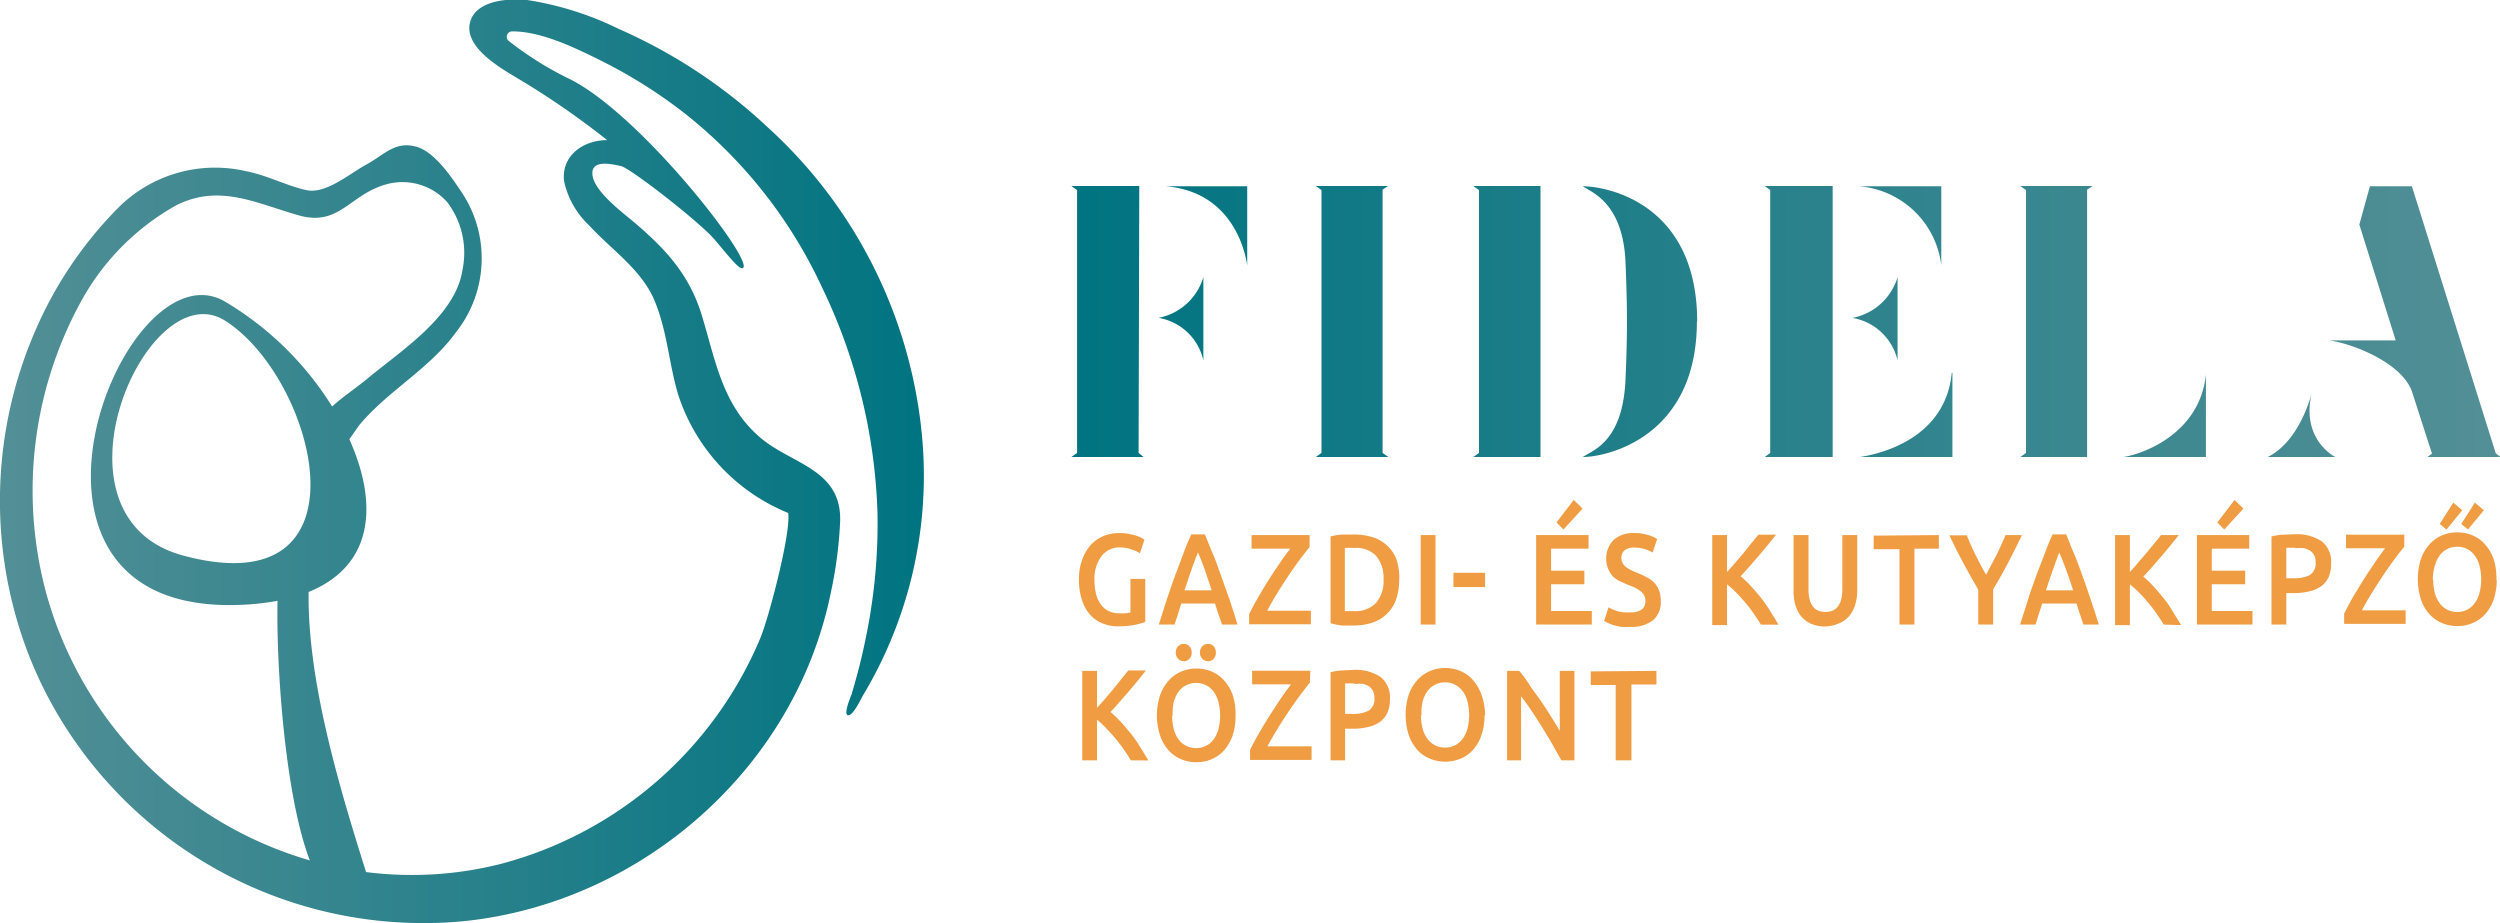
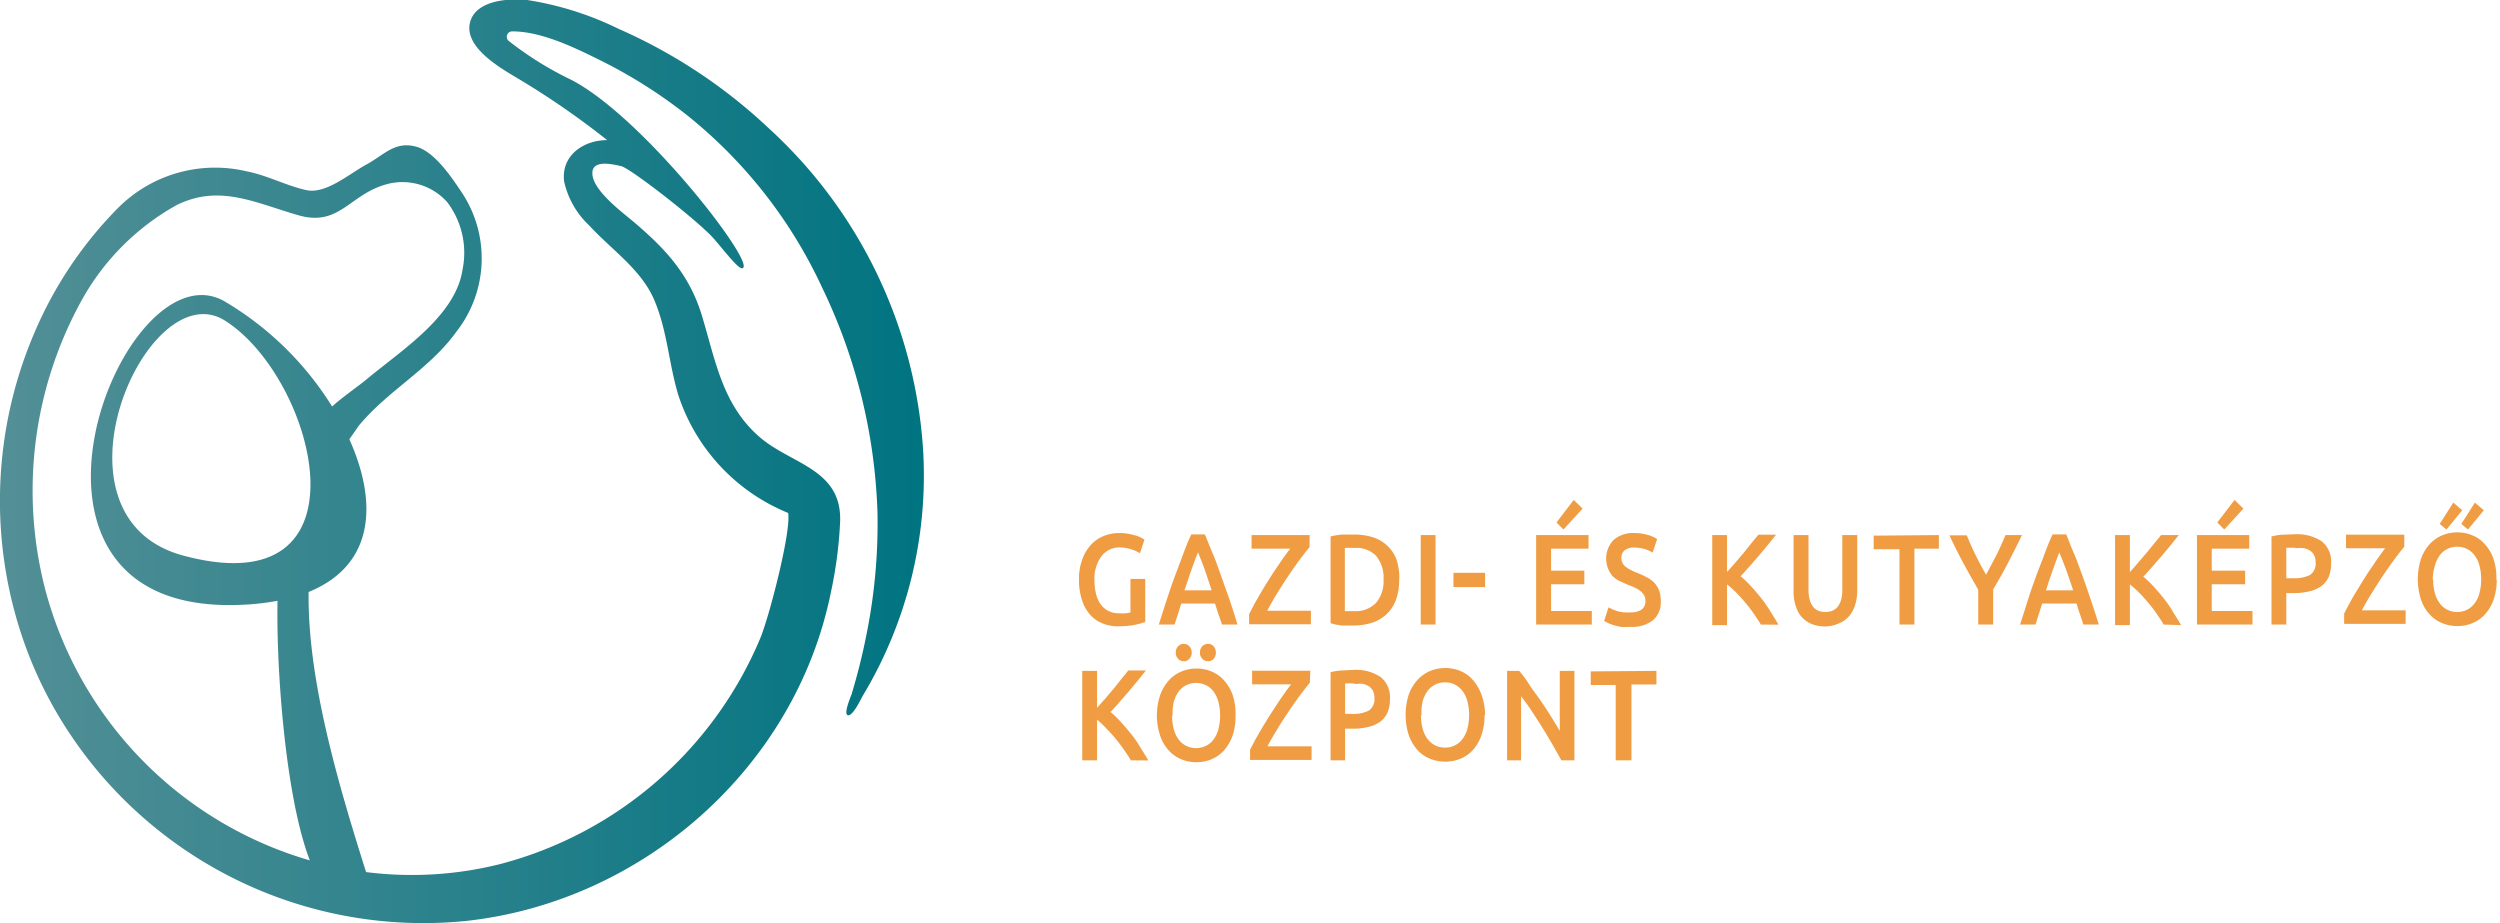
<svg xmlns="http://www.w3.org/2000/svg" xmlns:xlink="http://www.w3.org/1999/xlink" viewBox="0 0 184.13 68">
  <defs>
    <style>.cls-1{fill:url(#linear-gradient);}.cls-2{fill:#ef9c43;}.cls-3{fill:url(#linear-gradient-2);}</style>
    <linearGradient id="linear-gradient" x1="184.13" y1="23.69" x2="78.91" y2="23.69" gradientUnits="userSpaceOnUse">
      <stop offset="0" stop-color="#538f96" />
      <stop offset="1" stop-color="#007481" />
    </linearGradient>
    <linearGradient id="linear-gradient-2" x1="0" y1="34" x2="68" y2="34" xlink:href="#linear-gradient" />
  </defs>
  <g id="Réteg_2" data-name="Réteg 2">
    <g id="Fidela_dokumentáció" data-name="Fidela dokumentáció">
      <g id="Logó_-_színes" data-name="Logó - színes">
        <g id="Fidela_-_fekvo_szines" data-name="Fidela - fekvo szines">
          <g id="Fidela_Gazdiképző" data-name="Fidela Gazdiképző">
-             <path id="Fidela" class="cls-1" d="M83.86,33.36l.37.3H78.91l.42-.3V14l-.42-.3h5Zm1.47-9.95a4.3,4.3,0,0,0,3.3-3v6.14A4.08,4.08,0,0,0,85.33,23.41Zm.53-9.69h6v5.82C91.68,18.32,90.66,14.12,85.86,13.72Zm16.4,19.94H96.91l.42-.3V14l-.42-.3h5.32l-.4.27V33.36Zm11.2,0h-4.95l.42-.3V14l-.42-.3h4.95Zm11.52-10c0,8.6-6.7,10-8.4,10,.75-.52,3-1.12,3.15-5.9,0,0,.1-2.1.1-4.07s-.1-4.17-.1-4.17c-.12-4.65-2.6-5.38-3.15-5.8C118.31,13.72,125,14.94,125,23.69Zm10,10h-5l.4-.3V14l-.4-.3h5Zm1.48-10.25a4.32,4.32,0,0,0,3.3-3v6.14A4.12,4.12,0,0,0,136.41,23.41Zm.52-9.69h6v5.82A6.63,6.63,0,0,0,136.93,13.72Zm6.82,13.74v6.2h-6.82C138.33,33.46,143.28,32.39,143.75,27.46Zm5,6.2.42-.3V14l-.42-.3h5.32l-.4.27V33.66Zm7.62,0h6.05V27.59C162,32.06,157.63,33.49,156.38,33.66Zm15.6,0h-5c2.43-1.2,3.25-4.75,3.25-4.75C169.43,32.39,172,33.66,172,33.66Zm6.77,0,.33-.25-1.45-4.5c-.7-2.17-4.37-3.6-6.12-3.84h4.9l-2.68-8.53.78-2.82h3.09l6.18,19.67.35.27Z" />
            <path id="Gazdi-_és_Kutyaképző_Központ" data-name="Gazdi- és Kutyaképző Központ" class="cls-2" d="M82.51,40.32A1.66,1.66,0,0,0,81.1,41a2.76,2.76,0,0,0-.49,1.75,3.68,3.68,0,0,0,.12,1,2.12,2.12,0,0,0,.34.76,1.59,1.59,0,0,0,.57.49,1.71,1.71,0,0,0,.8.17,3.78,3.78,0,0,0,.5,0l.32-.06V42.64h1.09v3.17a5.44,5.44,0,0,1-.76.21,6.46,6.46,0,0,1-1.23.11,3,3,0,0,1-1.19-.23,2.4,2.4,0,0,1-.91-.66,2.94,2.94,0,0,1-.58-1.08,4.63,4.63,0,0,1-.21-1.46,4.11,4.11,0,0,1,.23-1.46,3.16,3.16,0,0,1,.62-1.08,2.58,2.58,0,0,1,.94-.67,2.9,2.9,0,0,1,1.14-.23,4.1,4.1,0,0,1,.74.06,5.07,5.07,0,0,1,.56.14,2,2,0,0,1,.38.16l.21.13-.33,1a2.55,2.55,0,0,0-.64-.29A2.73,2.73,0,0,0,82.51,40.32ZM90,46c-.08-.26-.17-.52-.26-.77s-.17-.52-.25-.78H87l-.24.78c-.09.26-.17.51-.25.77H85.35c.22-.71.43-1.36.64-2s.39-1.16.59-1.69.38-1,.57-1.52.39-1,.59-1.43h1c.2.47.4,1,.59,1.43s.38,1,.57,1.52l.6,1.69c.2.59.42,1.24.64,2Zm-1.77-5.31c-.13.33-.29.74-.46,1.22s-.34,1-.53,1.57h2c-.18-.56-.36-1.09-.53-1.58S88.36,41,88.24,40.69Zm8.22-.39c-.19.22-.42.52-.69.88s-.55.76-.84,1.19-.57.87-.85,1.32-.52.88-.74,1.29h3.22v1H92v-.75l.4-.77.49-.85c.17-.29.35-.58.54-.88s.37-.59.56-.86.36-.54.54-.79.34-.47.5-.67H92.18v-1h4.28Zm6.6,2.4a4.19,4.19,0,0,1-.24,1.49,2.75,2.75,0,0,1-.69,1.05,2.86,2.86,0,0,1-1.07.63,4.67,4.67,0,0,1-1.39.2l-.82,0A4.65,4.65,0,0,1,98,45.9V39.51a4.76,4.76,0,0,1,.88-.14l.83,0a4.54,4.54,0,0,1,1.37.19,2.7,2.7,0,0,1,1.07.61,2.64,2.64,0,0,1,.69,1A4.31,4.31,0,0,1,103.06,42.7Zm-4,2.31h.67a2.08,2.08,0,0,0,1.64-.62,2.49,2.49,0,0,0,.54-1.71,2.53,2.53,0,0,0-.53-1.72,2,2,0,0,0-1.63-.6,5.4,5.4,0,0,0-.69,0Zm5.59-5.6h1.09V46h-1.09Zm2.41,2.78h2.33v1.05h-2.33ZM113.14,46V39.41H117v1h-2.76v1.62h2.45v1h-2.45V45h3v1Zm3.42-8.54L115.15,39l-.51-.52,1.27-1.66Zm3.51,7.64a1.38,1.38,0,0,0,.85-.21.77.77,0,0,0,.27-.62.86.86,0,0,0-.09-.41,1,1,0,0,0-.26-.31,2.23,2.23,0,0,0-.41-.26c-.16-.08-.35-.15-.56-.23l-.6-.27a2.08,2.08,0,0,1-.51-.37,2,2,0,0,1,.08-2.65,2.18,2.18,0,0,1,1.53-.51,3.45,3.45,0,0,1,1,.14,2.58,2.58,0,0,1,.68.3l-.33,1a2.37,2.37,0,0,0-.65-.28,2.84,2.84,0,0,0-.72-.09,1.05,1.05,0,0,0-.69.2.68.68,0,0,0-.24.56.72.72,0,0,0,.08.37.77.77,0,0,0,.23.28,2,2,0,0,0,.36.23,3.62,3.62,0,0,0,.44.2,6.82,6.82,0,0,1,.76.35,2,2,0,0,1,.56.41,1.87,1.87,0,0,1,.35.57,2.36,2.36,0,0,1,.12.8,1.73,1.73,0,0,1-.57,1.38,2.53,2.53,0,0,1-1.68.49,4.61,4.61,0,0,1-.68,0,5,5,0,0,1-.55-.13,2.7,2.7,0,0,1-.41-.16,1.77,1.77,0,0,1-.28-.15l.32-1a3.65,3.65,0,0,0,.64.28A2.7,2.7,0,0,0,120.07,45.1Zm9.62.9c-.15-.26-.33-.52-.52-.8s-.4-.55-.62-.81-.44-.51-.67-.74a7.32,7.32,0,0,0-.68-.61v3h-1.09V39.41h1.09v2.72c.19-.21.39-.43.59-.67l.62-.72L129,40l.51-.62h1.3l-.6.75-.66.79-.68.78c-.23.26-.45.51-.67.74a8,8,0,0,1,.74.71c.25.27.5.56.74.86s.47.63.7,1,.42.67.61,1Zm4.76.14a2.64,2.64,0,0,1-1.06-.2,2.08,2.08,0,0,1-.73-.54,2.32,2.32,0,0,1-.42-.83,3.44,3.44,0,0,1-.14-1V39.41h1.1v4a2.86,2.86,0,0,0,.09.77,1.34,1.34,0,0,0,.26.52,1,1,0,0,0,.39.29,1.55,1.55,0,0,0,1,0,1,1,0,0,0,.4-.29,1.49,1.49,0,0,0,.26-.52,2.86,2.86,0,0,0,.09-.77v-4h1.1v4.12a3.44,3.44,0,0,1-.15,1,2.34,2.34,0,0,1-.43.83,2,2,0,0,1-.74.54A2.64,2.64,0,0,1,134.45,46.14Zm8.35-6.73v1H141V46h-1.1V40.45H138v-1Zm3.48,2.92.76-1.44c.24-.49.47-1,.67-1.48h1.21c-.32.67-.66,1.34-1,2s-.72,1.33-1.12,2V46H145.7V43.43c-.39-.68-.77-1.35-1.12-2s-.69-1.34-1-2h1.28c.2.5.42,1,.66,1.48S146,41.85,146.28,42.33ZM153.44,46c-.08-.26-.16-.52-.25-.77s-.17-.52-.25-.78h-2.53c-.08.26-.16.52-.25.78l-.24.77h-1.14c.23-.71.44-1.36.64-2s.4-1.16.59-1.69.39-1,.58-1.52.38-1,.59-1.43h1c.2.47.39,1,.58,1.43s.39,1,.58,1.52.39,1.09.59,1.69.42,1.24.65,2Zm-1.77-5.31c-.13.33-.28.74-.45,1.22s-.35,1-.53,1.57h2c-.18-.56-.36-1.09-.54-1.58S151.8,41,151.67,40.69ZM159.36,46c-.15-.26-.33-.52-.52-.8s-.4-.55-.62-.81-.44-.51-.67-.74a7.32,7.32,0,0,0-.68-.61v3h-1.09V39.41h1.09v2.72c.19-.21.39-.43.59-.67l.62-.72.58-.71.51-.62h1.3l-.6.75-.66.79-.68.78c-.23.26-.45.51-.67.74a8,8,0,0,1,.74.71c.25.27.5.56.74.86s.47.63.69,1,.43.67.61,1Zm2.45,0V39.41h3.85v1H162.9v1.62h2.46v1H162.9V45h3v1Zm3.42-8.54L163.82,39l-.51-.52,1.27-1.66ZM169,39.35a3.29,3.29,0,0,1,2,.52,1.91,1.91,0,0,1,.69,1.63,2.52,2.52,0,0,1-.18,1,1.78,1.78,0,0,1-.54.67,2.47,2.47,0,0,1-.87.38,4.57,4.57,0,0,1-1.16.13h-.55V46h-1.09V39.51a4.33,4.33,0,0,1,.85-.13Zm.08,1a6.47,6.47,0,0,0-.69,0v2.24h.53a2.49,2.49,0,0,0,1.21-.24,1,1,0,0,0,.42-.92,1.13,1.13,0,0,0-.11-.54.85.85,0,0,0-.31-.34,1.54,1.54,0,0,0-.47-.18A3.58,3.58,0,0,0,169.06,40.38Zm8-.08c-.19.22-.42.52-.69.88s-.55.76-.84,1.19-.57.87-.85,1.32-.53.88-.74,1.29h3.22v1h-4.53v-.75c.11-.24.25-.49.4-.77s.31-.56.49-.85.35-.58.54-.88.37-.59.56-.86.36-.54.54-.79.34-.47.49-.67h-2.88v-1h4.29Zm6.81,2.4a4.53,4.53,0,0,1-.23,1.49,3.17,3.17,0,0,1-.63,1.08,2.57,2.57,0,0,1-.92.65,2.8,2.8,0,0,1-1.12.22,2.88,2.88,0,0,1-1.13-.22,2.57,2.57,0,0,1-.92-.65,3,3,0,0,1-.63-1.08,4.94,4.94,0,0,1,0-3,3.22,3.22,0,0,1,.63-1.07,2.6,2.6,0,0,1,.93-.66,2.83,2.83,0,0,1,1.12-.22,2.78,2.78,0,0,1,1.11.22,2.41,2.41,0,0,1,.92.66,3.06,3.06,0,0,1,.63,1.07A4.27,4.27,0,0,1,183.86,42.7Zm-4.68,0a3.7,3.7,0,0,0,.12,1,2.17,2.17,0,0,0,.35.75,1.52,1.52,0,0,0,.56.48,1.5,1.5,0,0,0,.74.17,1.52,1.52,0,0,0,.74-.17,1.57,1.57,0,0,0,.55-.48,2,2,0,0,0,.35-.75,4.06,4.06,0,0,0,0-2,2,2,0,0,0-.35-.75,1.57,1.57,0,0,0-.55-.48,1.52,1.52,0,0,0-.74-.17,1.5,1.5,0,0,0-.74.17,1.52,1.52,0,0,0-.56.48,2.36,2.36,0,0,0-.35.75A3.7,3.7,0,0,0,179.18,42.7Zm2.14-5.09L180.19,39l-.5-.41,1-1.57Zm1.59,0L181.77,39l-.49-.41,1-1.57ZM83.29,56c-.15-.26-.32-.52-.52-.8s-.4-.55-.62-.81a9.51,9.51,0,0,0-.67-.74A7.32,7.32,0,0,0,80.8,53v3H79.71V49.41H80.8v2.72l.6-.67.61-.72L82.6,50l.5-.62h1.3l-.6.75-.66.79-.68.78c-.22.26-.45.51-.67.74a6.94,6.94,0,0,1,.74.71c.25.27.5.56.74.86s.48.63.7,1,.42.67.61,1ZM91,52.7a4.54,4.54,0,0,1-.22,1.49,3.34,3.34,0,0,1-.63,1.08,2.57,2.57,0,0,1-.92.65,2.8,2.8,0,0,1-1.12.22A2.85,2.85,0,0,1,87,55.92a2.57,2.57,0,0,1-.92-.65,3,3,0,0,1-.63-1.08,4.75,4.75,0,0,1,0-3,3.22,3.22,0,0,1,.63-1.07,2.6,2.6,0,0,1,.93-.66,2.83,2.83,0,0,1,1.12-.22,2.78,2.78,0,0,1,1.11.22,2.48,2.48,0,0,1,.92.66,3.22,3.22,0,0,1,.63,1.07A4.28,4.28,0,0,1,91,52.7Zm-4.67,0a3.7,3.7,0,0,0,.12,1,2.17,2.17,0,0,0,.35.75,1.52,1.52,0,0,0,.56.48,1.67,1.67,0,0,0,1.47,0,1.52,1.52,0,0,0,.56-.48,2.17,2.17,0,0,0,.35-.75,4.06,4.06,0,0,0,0-2,2.17,2.17,0,0,0-.35-.75,1.52,1.52,0,0,0-.56-.48,1.67,1.67,0,0,0-1.47,0,1.52,1.52,0,0,0-.56.48,2.36,2.36,0,0,0-.35.75A3.7,3.7,0,0,0,86.37,52.7Zm.85-4a.56.56,0,0,1-.4-.17.61.61,0,0,1-.18-.47.64.64,0,0,1,.18-.47.56.56,0,0,1,.4-.17.57.57,0,0,1,.41.17.64.64,0,0,1,.18.47.61.61,0,0,1-.18.47A.57.57,0,0,1,87.22,48.71Zm1.79,0a.6.6,0,0,1-.41-.17.61.61,0,0,1-.18-.47.64.64,0,0,1,.18-.47.6.6,0,0,1,.41-.17.58.58,0,0,1,.41.17.68.68,0,0,1,.17.47.64.64,0,0,1-.17.47A.58.58,0,0,1,89,48.71Zm7.5,1.59c-.19.22-.42.52-.69.88s-.55.76-.84,1.19-.58.87-.85,1.32-.53.88-.74,1.29H96.6v1H92.07v-.75l.4-.77.49-.85.54-.88.56-.86c.18-.28.37-.54.54-.79s.34-.47.5-.67H92.22v-1h4.29Zm3.21-.95a3.29,3.29,0,0,1,2,.52,1.91,1.91,0,0,1,.69,1.63,2.52,2.52,0,0,1-.18,1,1.78,1.78,0,0,1-.54.67,2.47,2.47,0,0,1-.87.38,4.6,4.6,0,0,1-1.17.13h-.54V56H98V49.51a4.23,4.23,0,0,1,.84-.13Zm.07,1a6.39,6.39,0,0,0-.68,0v2.24h.53a2.49,2.49,0,0,0,1.21-.24,1,1,0,0,0,.42-.92,1.27,1.27,0,0,0-.11-.54.93.93,0,0,0-.31-.34,1.54,1.54,0,0,0-.47-.18A3.7,3.7,0,0,0,99.79,50.38Zm9.59,2.32a4.53,4.53,0,0,1-.23,1.49,3.16,3.16,0,0,1-.62,1.08,2.57,2.57,0,0,1-.92.65,3,3,0,0,1-2.25,0,2.53,2.53,0,0,1-.93-.65,3.34,3.34,0,0,1-.63-1.08,4.94,4.94,0,0,1,0-3,3.24,3.24,0,0,1,.64-1.07,2.6,2.6,0,0,1,.93-.66,2.94,2.94,0,0,1,2.23,0,2.48,2.48,0,0,1,.92.66,3.4,3.4,0,0,1,.63,1.07A4.53,4.53,0,0,1,109.38,52.7Zm-4.68,0a3.7,3.7,0,0,0,.12,1,2.17,2.17,0,0,0,.35.75,1.6,1.6,0,0,0,.56.48,1.54,1.54,0,0,0,.75.17,1.48,1.48,0,0,0,.73-.17,1.6,1.6,0,0,0,.56-.48,2.17,2.17,0,0,0,.35-.75,4.06,4.06,0,0,0,0-2,2.17,2.17,0,0,0-.35-.75,1.6,1.6,0,0,0-.56-.48,1.48,1.48,0,0,0-.73-.17,1.54,1.54,0,0,0-.75.17,1.6,1.6,0,0,0-.56.48,2.36,2.36,0,0,0-.35.75A3.7,3.7,0,0,0,104.7,52.7ZM115,56l-.66-1.17c-.24-.41-.49-.83-.75-1.25s-.53-.83-.79-1.23-.53-.75-.77-1.07V56H111V49.41h.89c.23.27.48.58.74,1s.53.74.8,1.13.53.79.78,1.19.47.76.67,1.1V49.41h1.08V56ZM122,49.41v1h-1.84V56H119V50.45h-1.84v-1Z" />
          </g>
          <path id="ikon" class="cls-3" d="M68,33.34A35.13,35.13,0,0,0,56.57,9.4a38.88,38.88,0,0,0-11-7.27A23.34,23.34,0,0,0,38.82,0c-1.3-.13-3.51,0-4.11,1.38-.84,2,2.24,3.68,3.55,4.47a60.41,60.41,0,0,1,6.46,4.47c-1.75,0-3.41,1.14-3.17,3.05a6.33,6.33,0,0,0,1.86,3.25c1.61,1.76,3.82,3.22,4.78,5.48s1.07,4.69,1.77,7a14.11,14.11,0,0,0,8.09,8.68c.23,1.4-1.43,7.78-2.08,9.29A28.65,28.65,0,0,1,36.88,63.63a26.72,26.72,0,0,1-9.92.6C25,58,22.64,50.18,22.73,43.6c4.91-2,5.07-6.64,3-11.25.31-.43.6-.86.7-1,2.15-2.6,5.21-4.16,7.2-6.94A8.76,8.76,0,0,0,34,14.16c-.75-1.12-2-3-3.36-3.36-1.56-.42-2.35.61-3.64,1.31S24,14.32,22.55,14s-2.85-1.08-4.38-1.38a10.09,10.09,0,0,0-9.46,2.68,29.37,29.37,0,0,0-6.12,9.08,31.44,31.44,0,0,0-1,22.39,30.24,30.24,0,0,0,2.95,6.33A31.28,31.28,0,0,0,34.32,67.83c12.93-1.4,24.25-11.21,26.88-24.22a31.17,31.17,0,0,0,.68-5.26c.09-3.87-3.71-4.17-6-6.22-2.72-2.4-3.2-5.69-4.22-9-.91-2.92-2.65-4.8-4.92-6.73-.85-.73-3.14-2.39-3.11-3.66,0-1,1.49-.65,2.13-.5s5.18,3.65,6.65,5.16c.57.59,1.9,2.39,2.24,2.36,1.29-.08-7.5-11.48-12.82-14A24.71,24.71,0,0,1,37.45,3a.4.4,0,0,1,.26-.69c2.21,0,4.68,1.23,6.54,2.15a36.44,36.44,0,0,1,6.32,4,35.19,35.19,0,0,1,10,12.76,41.07,41.07,0,0,1,4.06,16.6,41.37,41.37,0,0,1-.86,9.15c-.28,1.41-.64,2.8-1.05,4.17-.06.17-.63,1.49-.26,1.54s.94-1.19,1.1-1.46A31.48,31.48,0,0,0,68,33.34ZM13.5,40.92c-10.59-2.84-2.75-20.78,3-17.35C23.25,27.74,27.7,44.74,13.5,40.92ZM3.37,43.56A29,29,0,0,1,6.08,22,18,18,0,0,1,13,15.11c3.18-1.58,5.83-.15,9,.75,2.92.83,3.71-1.42,6.24-2.22a4.42,4.42,0,0,1,4.7,1.25,6.17,6.17,0,0,1,1.12,5c-.52,3.4-4.52,5.93-7,8-.76.63-1.77,1.3-2.6,2.05a23.18,23.18,0,0,0-8-7.79C8.93,18.06-1.69,45.31,17.68,44.55a18.51,18.51,0,0,0,2.76-.3c-.1,4.92.57,14.42,2.38,19.12A28.31,28.31,0,0,1,3.37,43.56Z" />
        </g>
      </g>
    </g>
  </g>
</svg>